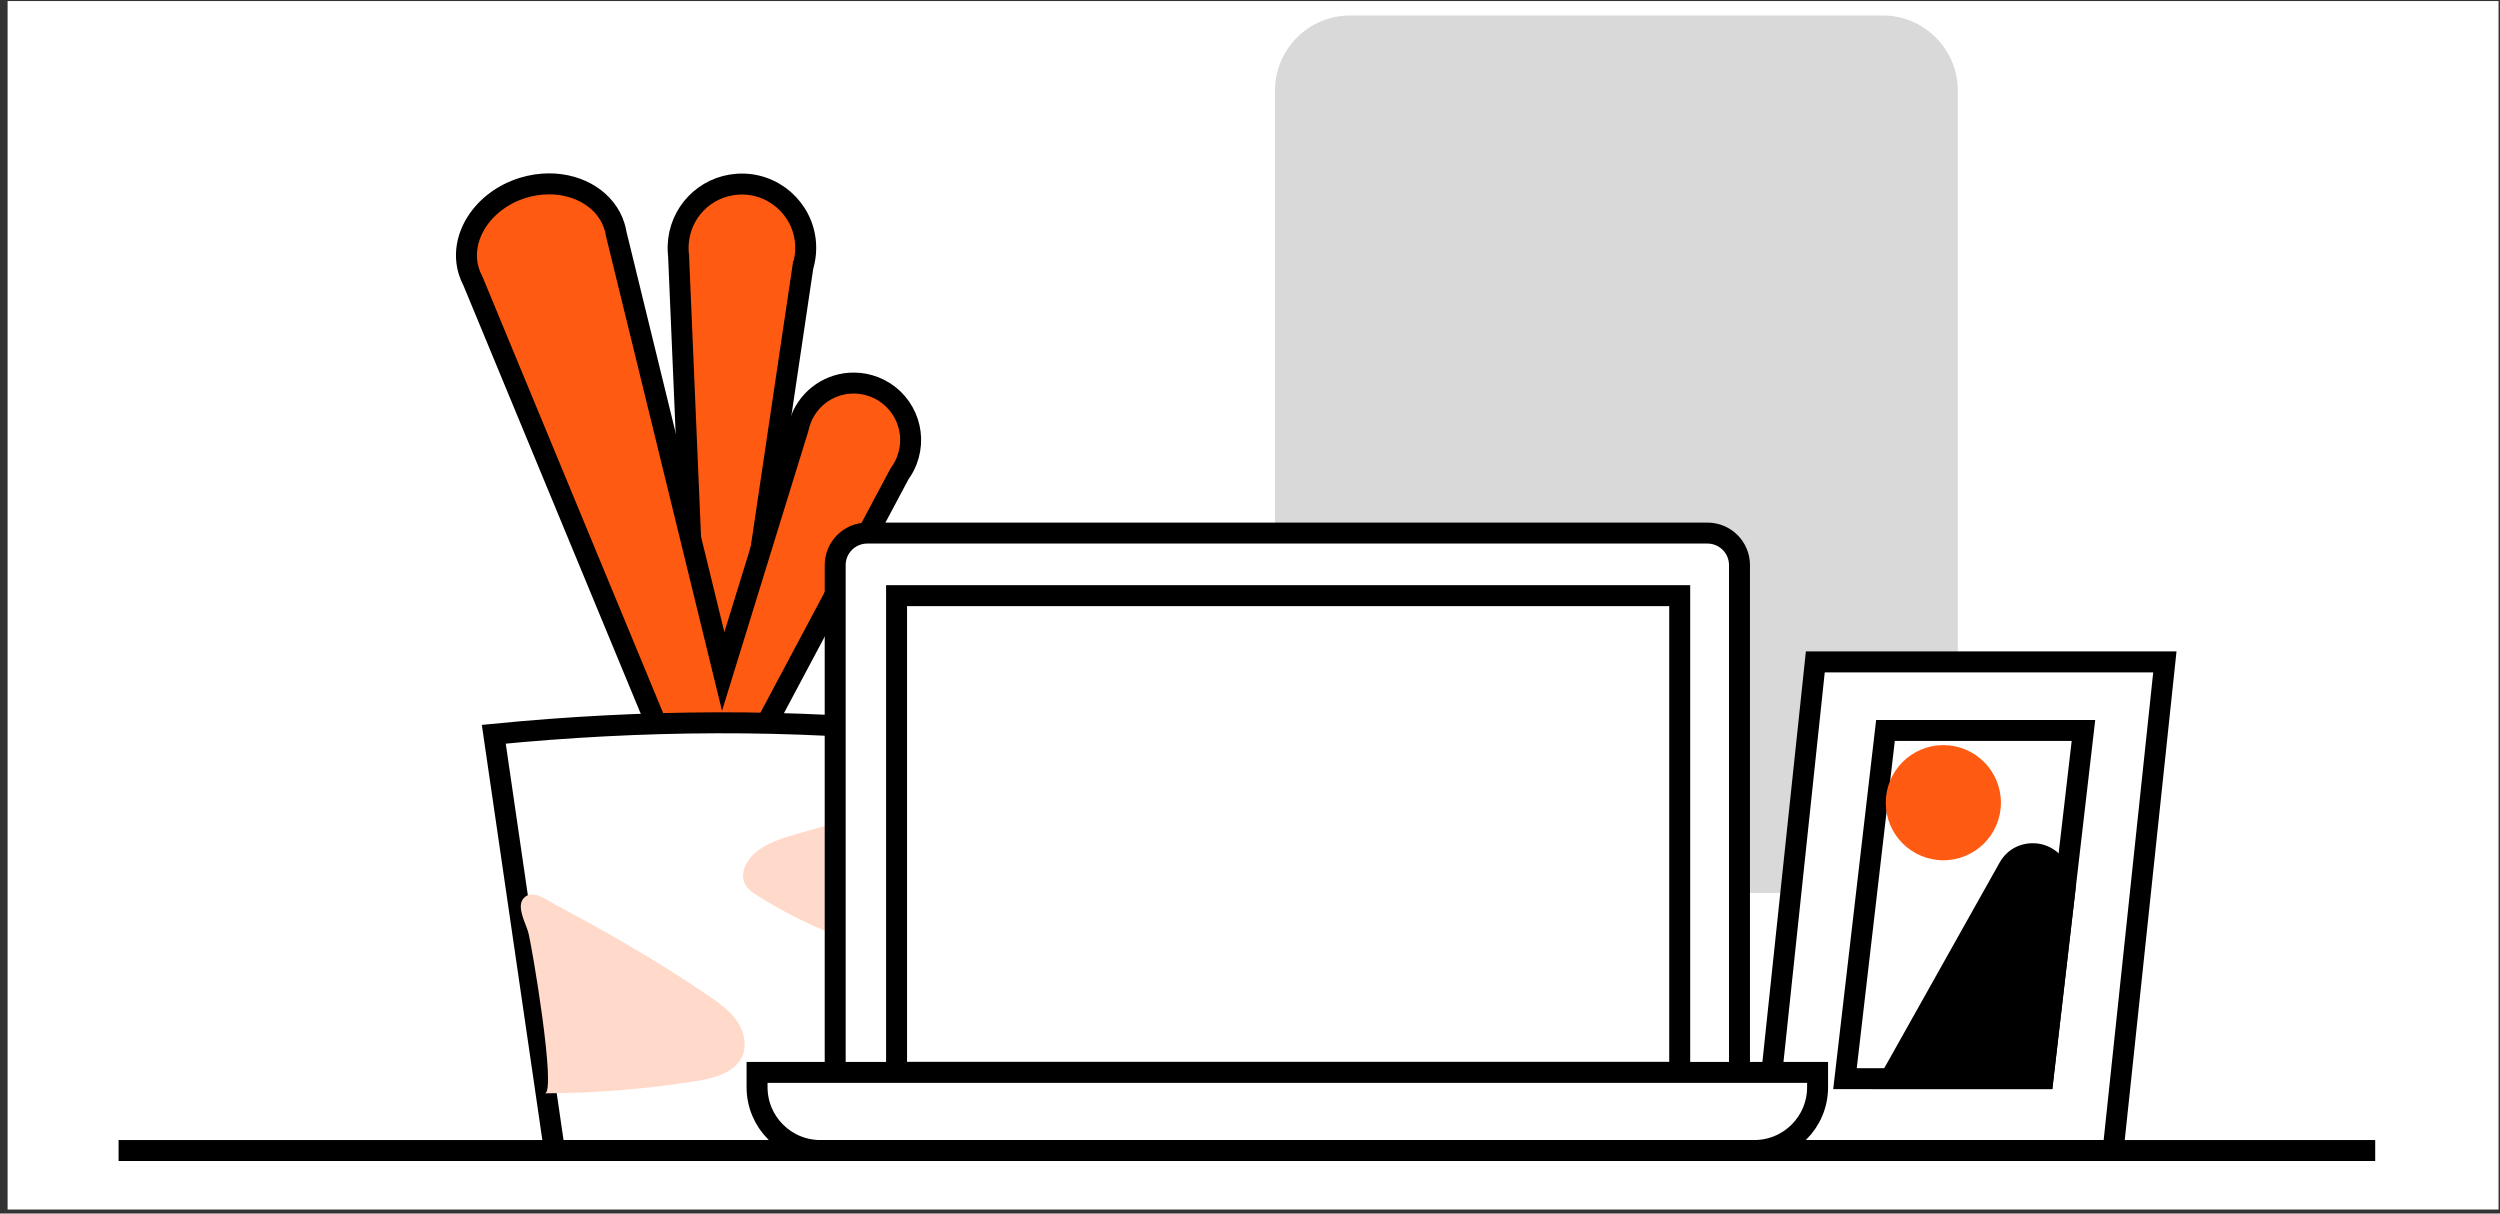
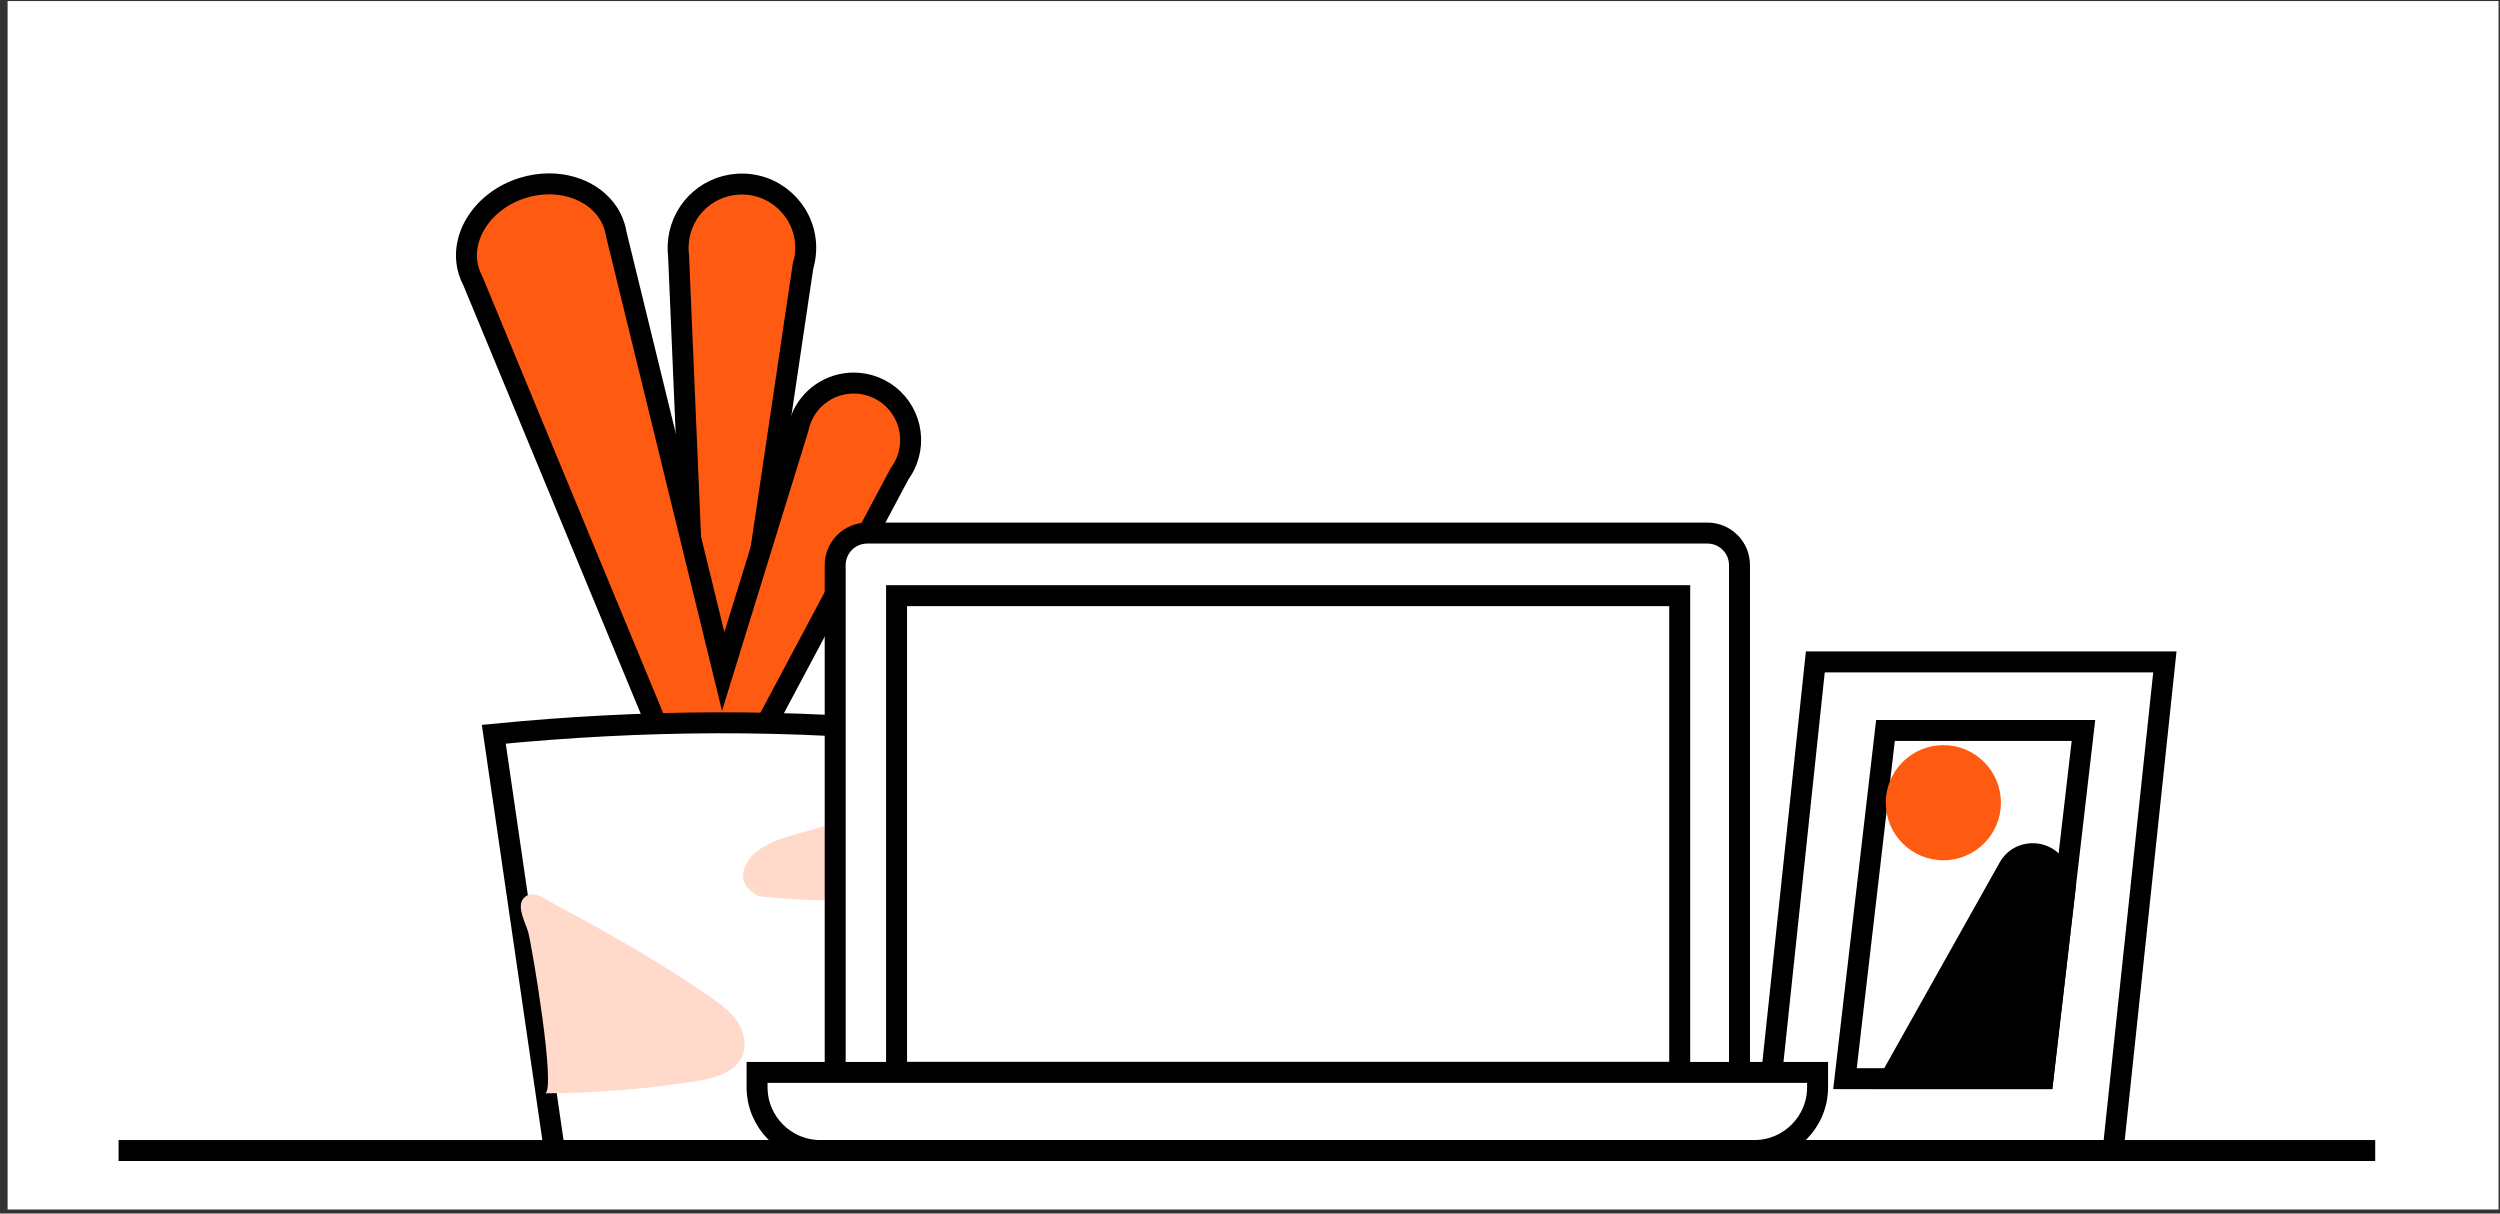
<svg xmlns="http://www.w3.org/2000/svg" width="274" height="133" viewBox="0 0 274 133" fill="none">
  <rect x="0" y="0" width="274" height="133" fill="#333333" stroke="none" />
  <rect width="273.006" height="132.448" transform="translate(0.834 0.115)" fill="white" />
-   <path d="M206.334 1.694H147.98C143.428 1.694 139.738 5.384 139.738 9.936V89.62C139.738 94.172 143.428 97.862 147.98 97.862H206.334C210.886 97.862 214.576 94.172 214.576 89.62V9.936C214.576 5.384 210.886 1.694 206.334 1.694Z" fill="#D9D9D9" />
  <path d="M231.595 126.099H193.285L198.959 72.543H237.269L231.595 126.099Z" fill="white" stroke="black" stroke-width="2.298" stroke-miterlimit="10" />
  <path fill-rule="evenodd" clip-rule="evenodd" d="M88.013 29.195L88.062 29.011C88.204 28.48 88.288 27.928 88.303 27.377C88.423 23.521 85.381 20.295 81.525 20.174C81.291 20.167 81.051 20.174 80.825 20.189C77.231 20.436 74.436 23.344 74.323 26.952V26.973C74.316 27.313 74.323 27.645 74.365 27.978L74.379 28.091V28.204L76.332 74.042L81.461 73.229L87.977 29.393L88.005 29.202L88.013 29.195Z" fill="#FF5A12" stroke="black" stroke-width="2.298" stroke-miterlimit="10" />
  <path fill-rule="evenodd" clip-rule="evenodd" d="M98.513 52.072L98.591 51.923L98.69 51.782C98.973 51.379 99.206 50.94 99.383 50.48C100.628 47.282 99.044 43.667 95.846 42.415C95.117 42.132 94.353 41.983 93.582 41.983C90.999 41.983 88.721 43.54 87.781 45.945V45.952C87.667 46.235 87.582 46.525 87.512 46.822L87.49 46.922L87.462 47.021L82.283 63.802L79.262 73.594L76.829 63.639L67.546 25.669L67.525 25.584L67.511 25.492C67.469 25.251 67.412 25.011 67.334 24.777C66.471 22.011 63.599 20.15 60.189 20.15C59.219 20.15 58.243 20.299 57.288 20.596C52.895 21.962 50.248 26.065 51.388 29.737C51.494 30.076 51.628 30.409 51.791 30.72L51.847 30.833L51.897 30.954L74.65 85.911L79.963 86.894L80.713 85.493L81.463 84.093L81.831 84.072L81.717 83.612L82.227 82.656L98.52 52.058L98.513 52.072Z" fill="#FF5A12" stroke="black" stroke-width="2.298" stroke-miterlimit="10" />
  <path d="M96.731 126.1H60.77L54.119 80.474C70.257 78.889 86.649 78.713 103.388 80.474L96.738 126.1H96.731Z" fill="white" stroke="black" stroke-width="2.298" stroke-miterlimit="10" />
  <g style="mix-blend-mode:multiply">
-     <path d="M103.147 86.91C97.961 88.382 92.782 89.853 87.597 91.325C86.061 91.763 84.491 92.216 83.182 93.129C81.937 93.999 80.946 95.676 81.703 96.992C82.014 97.537 82.566 97.89 83.097 98.216C88.078 101.3 93.603 103.869 99.461 104.024C99.546 99.97 100.388 96.397 101.131 92.414C101.534 90.257 101.994 88.778 103.147 86.91Z" fill="#FFDACA" />
+     <path d="M103.147 86.91C97.961 88.382 92.782 89.853 87.597 91.325C86.061 91.763 84.491 92.216 83.182 93.129C81.937 93.999 80.946 95.676 81.703 96.992C82.014 97.537 82.566 97.89 83.097 98.216C99.546 99.97 100.388 96.397 101.131 92.414C101.534 90.257 101.994 88.778 103.147 86.91Z" fill="#FFDACA" />
  </g>
  <g style="mix-blend-mode:multiply">
    <path d="M77.725 109.182C78.836 109.946 79.961 110.752 80.739 111.856C81.517 112.959 81.892 114.438 81.383 115.683C80.612 117.558 78.305 118.174 76.296 118.492C70.813 119.362 65.259 119.808 59.706 119.829C61.029 119.829 58.291 103.578 57.887 102.149C57.611 101.166 56.578 99.376 57.378 98.463C58.333 97.367 59.897 98.633 60.83 99.128C63.533 100.571 66.221 102.043 68.867 103.592C71.881 105.354 74.846 107.208 77.725 109.182Z" fill="#FFDACA" />
  </g>
  <path d="M91.537 117.529V61.935C91.537 59.996 93.108 58.426 95.046 58.426H187.139C189.078 58.426 190.648 59.996 190.648 61.935V117.529" fill="white" />
  <path d="M91.537 117.529V61.935C91.537 59.996 93.108 58.426 95.046 58.426H187.139C189.078 58.426 190.648 59.996 190.648 61.935V117.529" stroke="black" stroke-width="2.298" stroke-miterlimit="10" />
  <path d="M184.096 65.284H98.264V117.531H184.096V65.284Z" stroke="black" stroke-width="2.298" stroke-miterlimit="10" />
  <path d="M192.274 126.097L89.908 126.097C86.081 126.097 82.975 122.991 82.975 119.163V117.536L199.207 117.536V119.163C199.207 122.991 196.101 126.097 192.274 126.097Z" fill="white" stroke="black" stroke-width="2.298" stroke-miterlimit="10" />
  <g style="mix-blend-mode:multiply">
    <path d="M228.347 80.058L223.916 118.222H202.21L206.648 80.058H228.347Z" stroke="black" stroke-width="2.298" />
  </g>
  <path d="M212.99 94.287C216.476 94.287 219.301 91.462 219.301 87.976C219.301 84.491 216.476 81.665 212.99 81.665C209.505 81.665 206.68 84.491 206.68 87.976C206.68 91.462 209.505 94.287 212.99 94.287Z" fill="#FF5A12" />
  <path d="M227.535 96.971L226.58 94.863C225.172 91.757 220.829 91.566 219.159 94.537L205.229 119.363H224.932L227.535 96.964V96.971Z" fill="black" />
  <path d="M12.996 126.097H260.323" stroke="black" stroke-width="2.298" stroke-miterlimit="10" />
</svg>